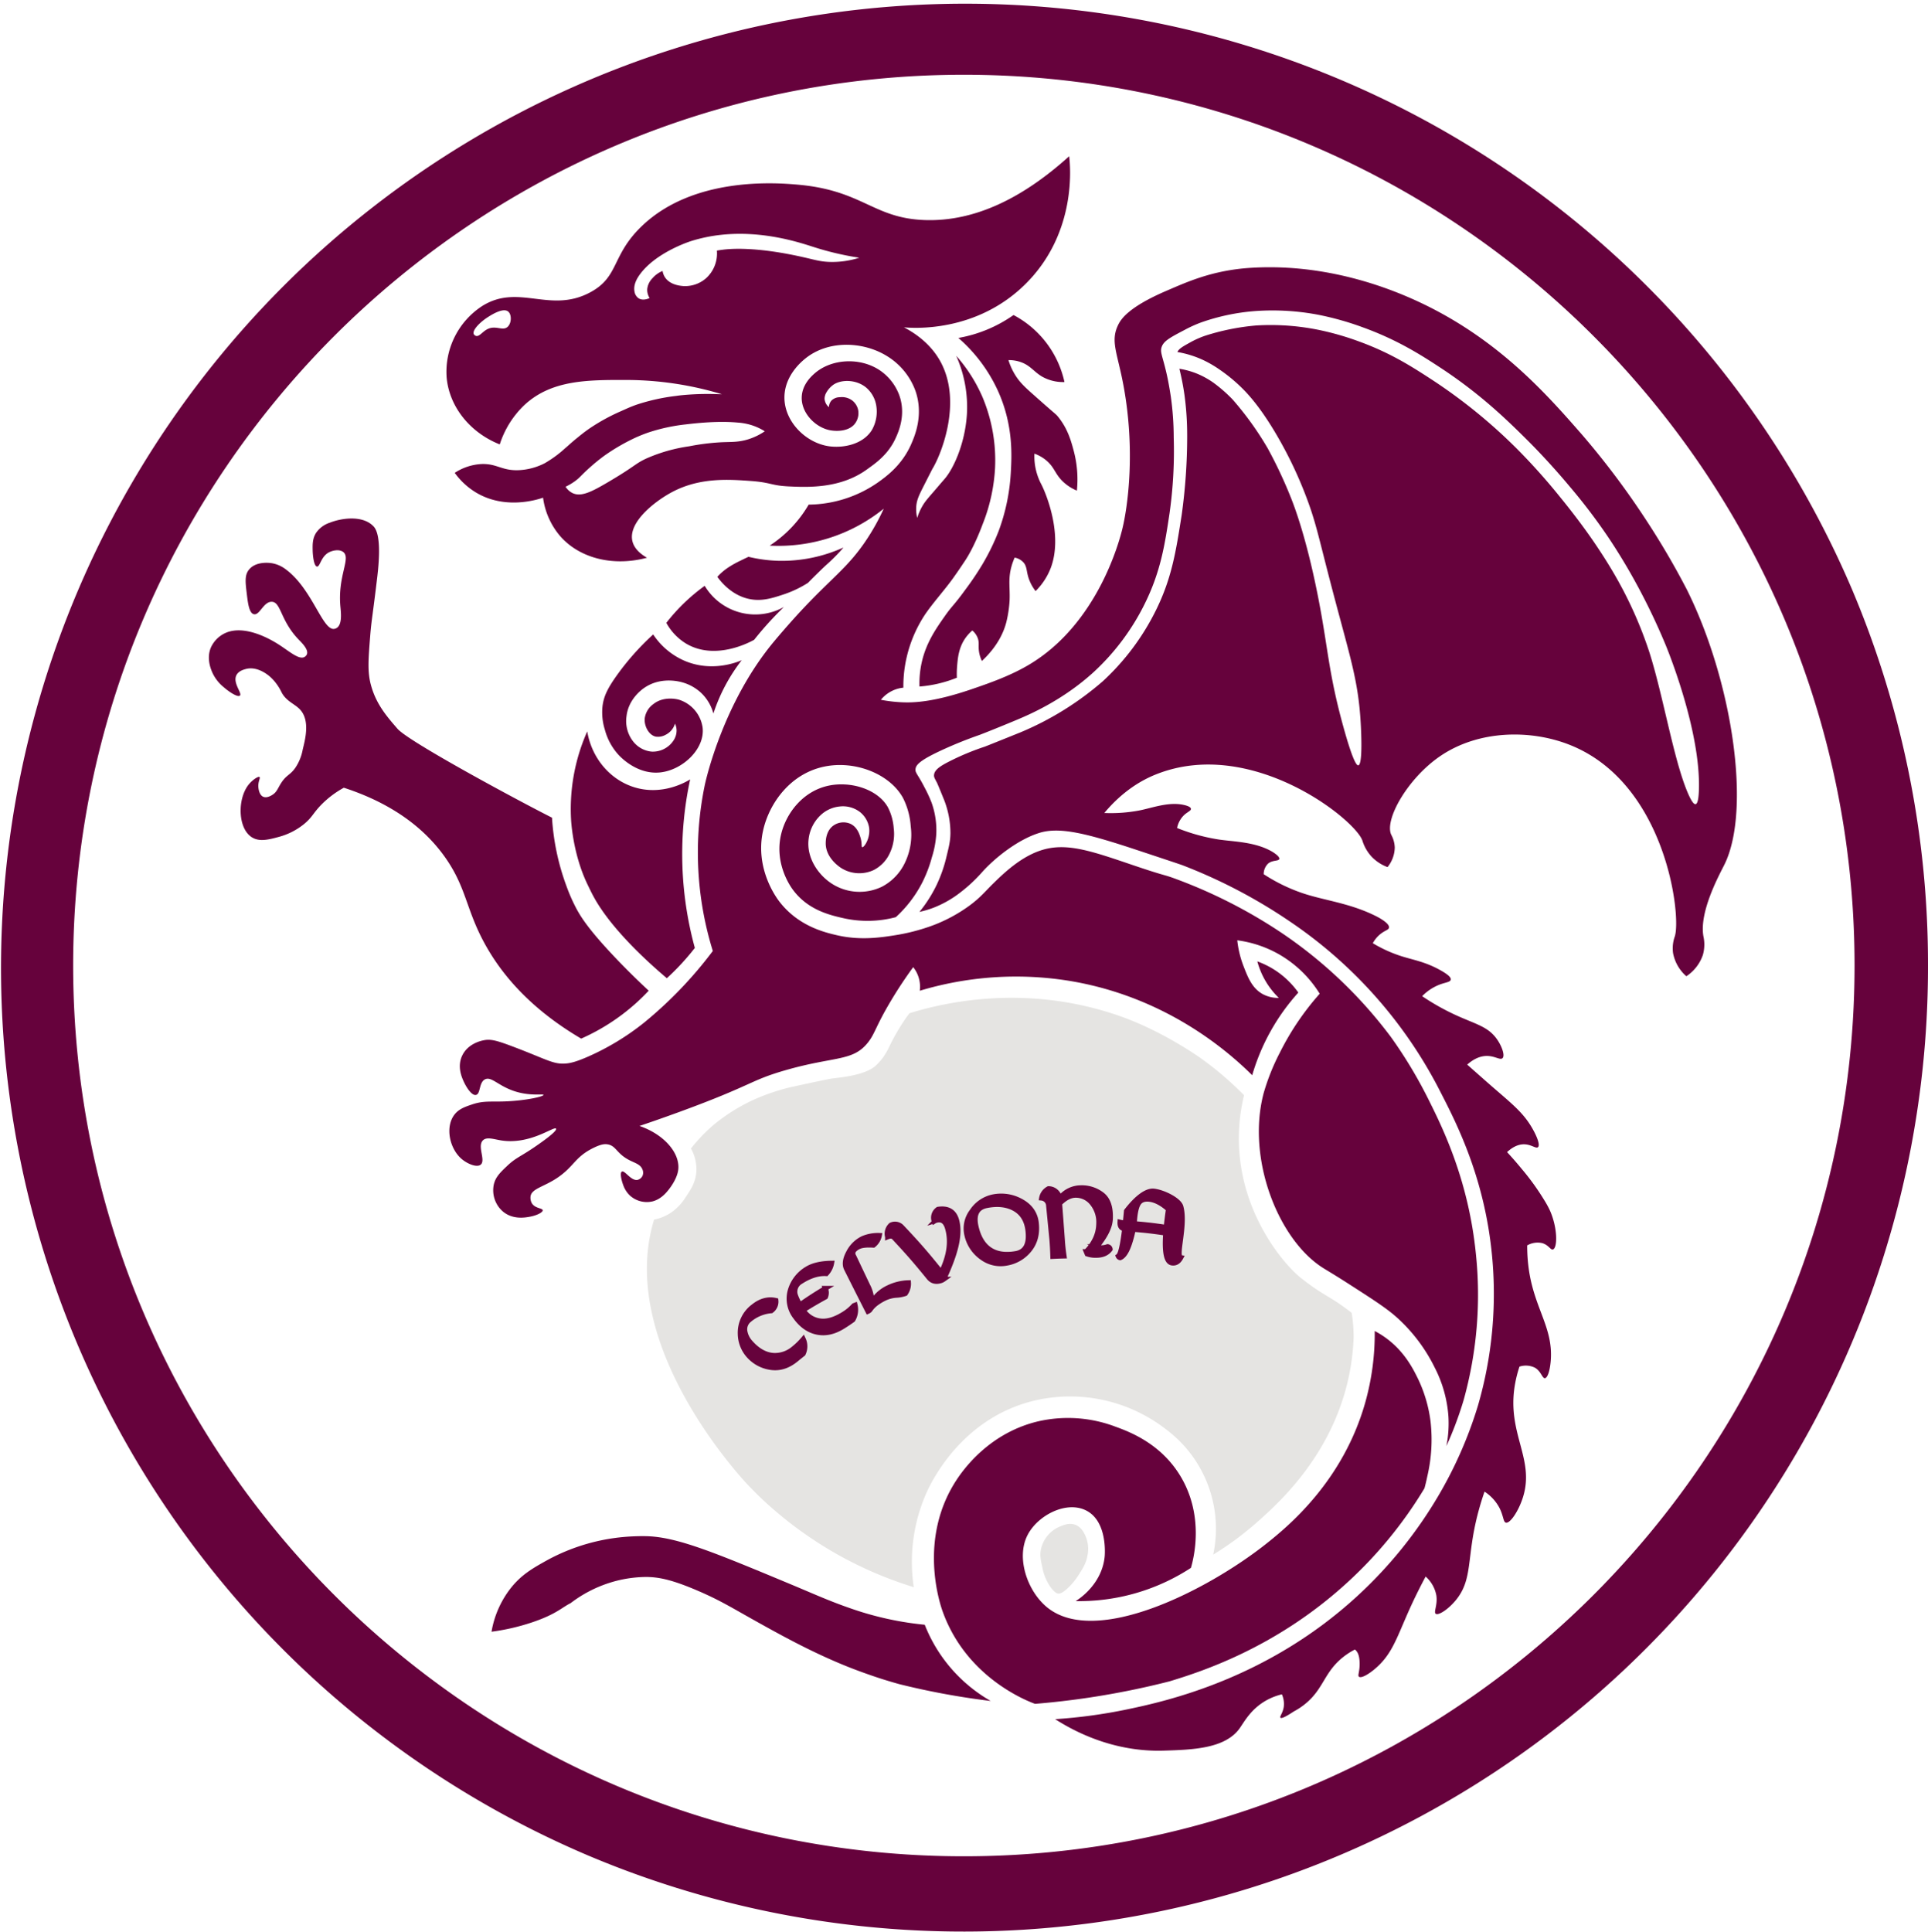
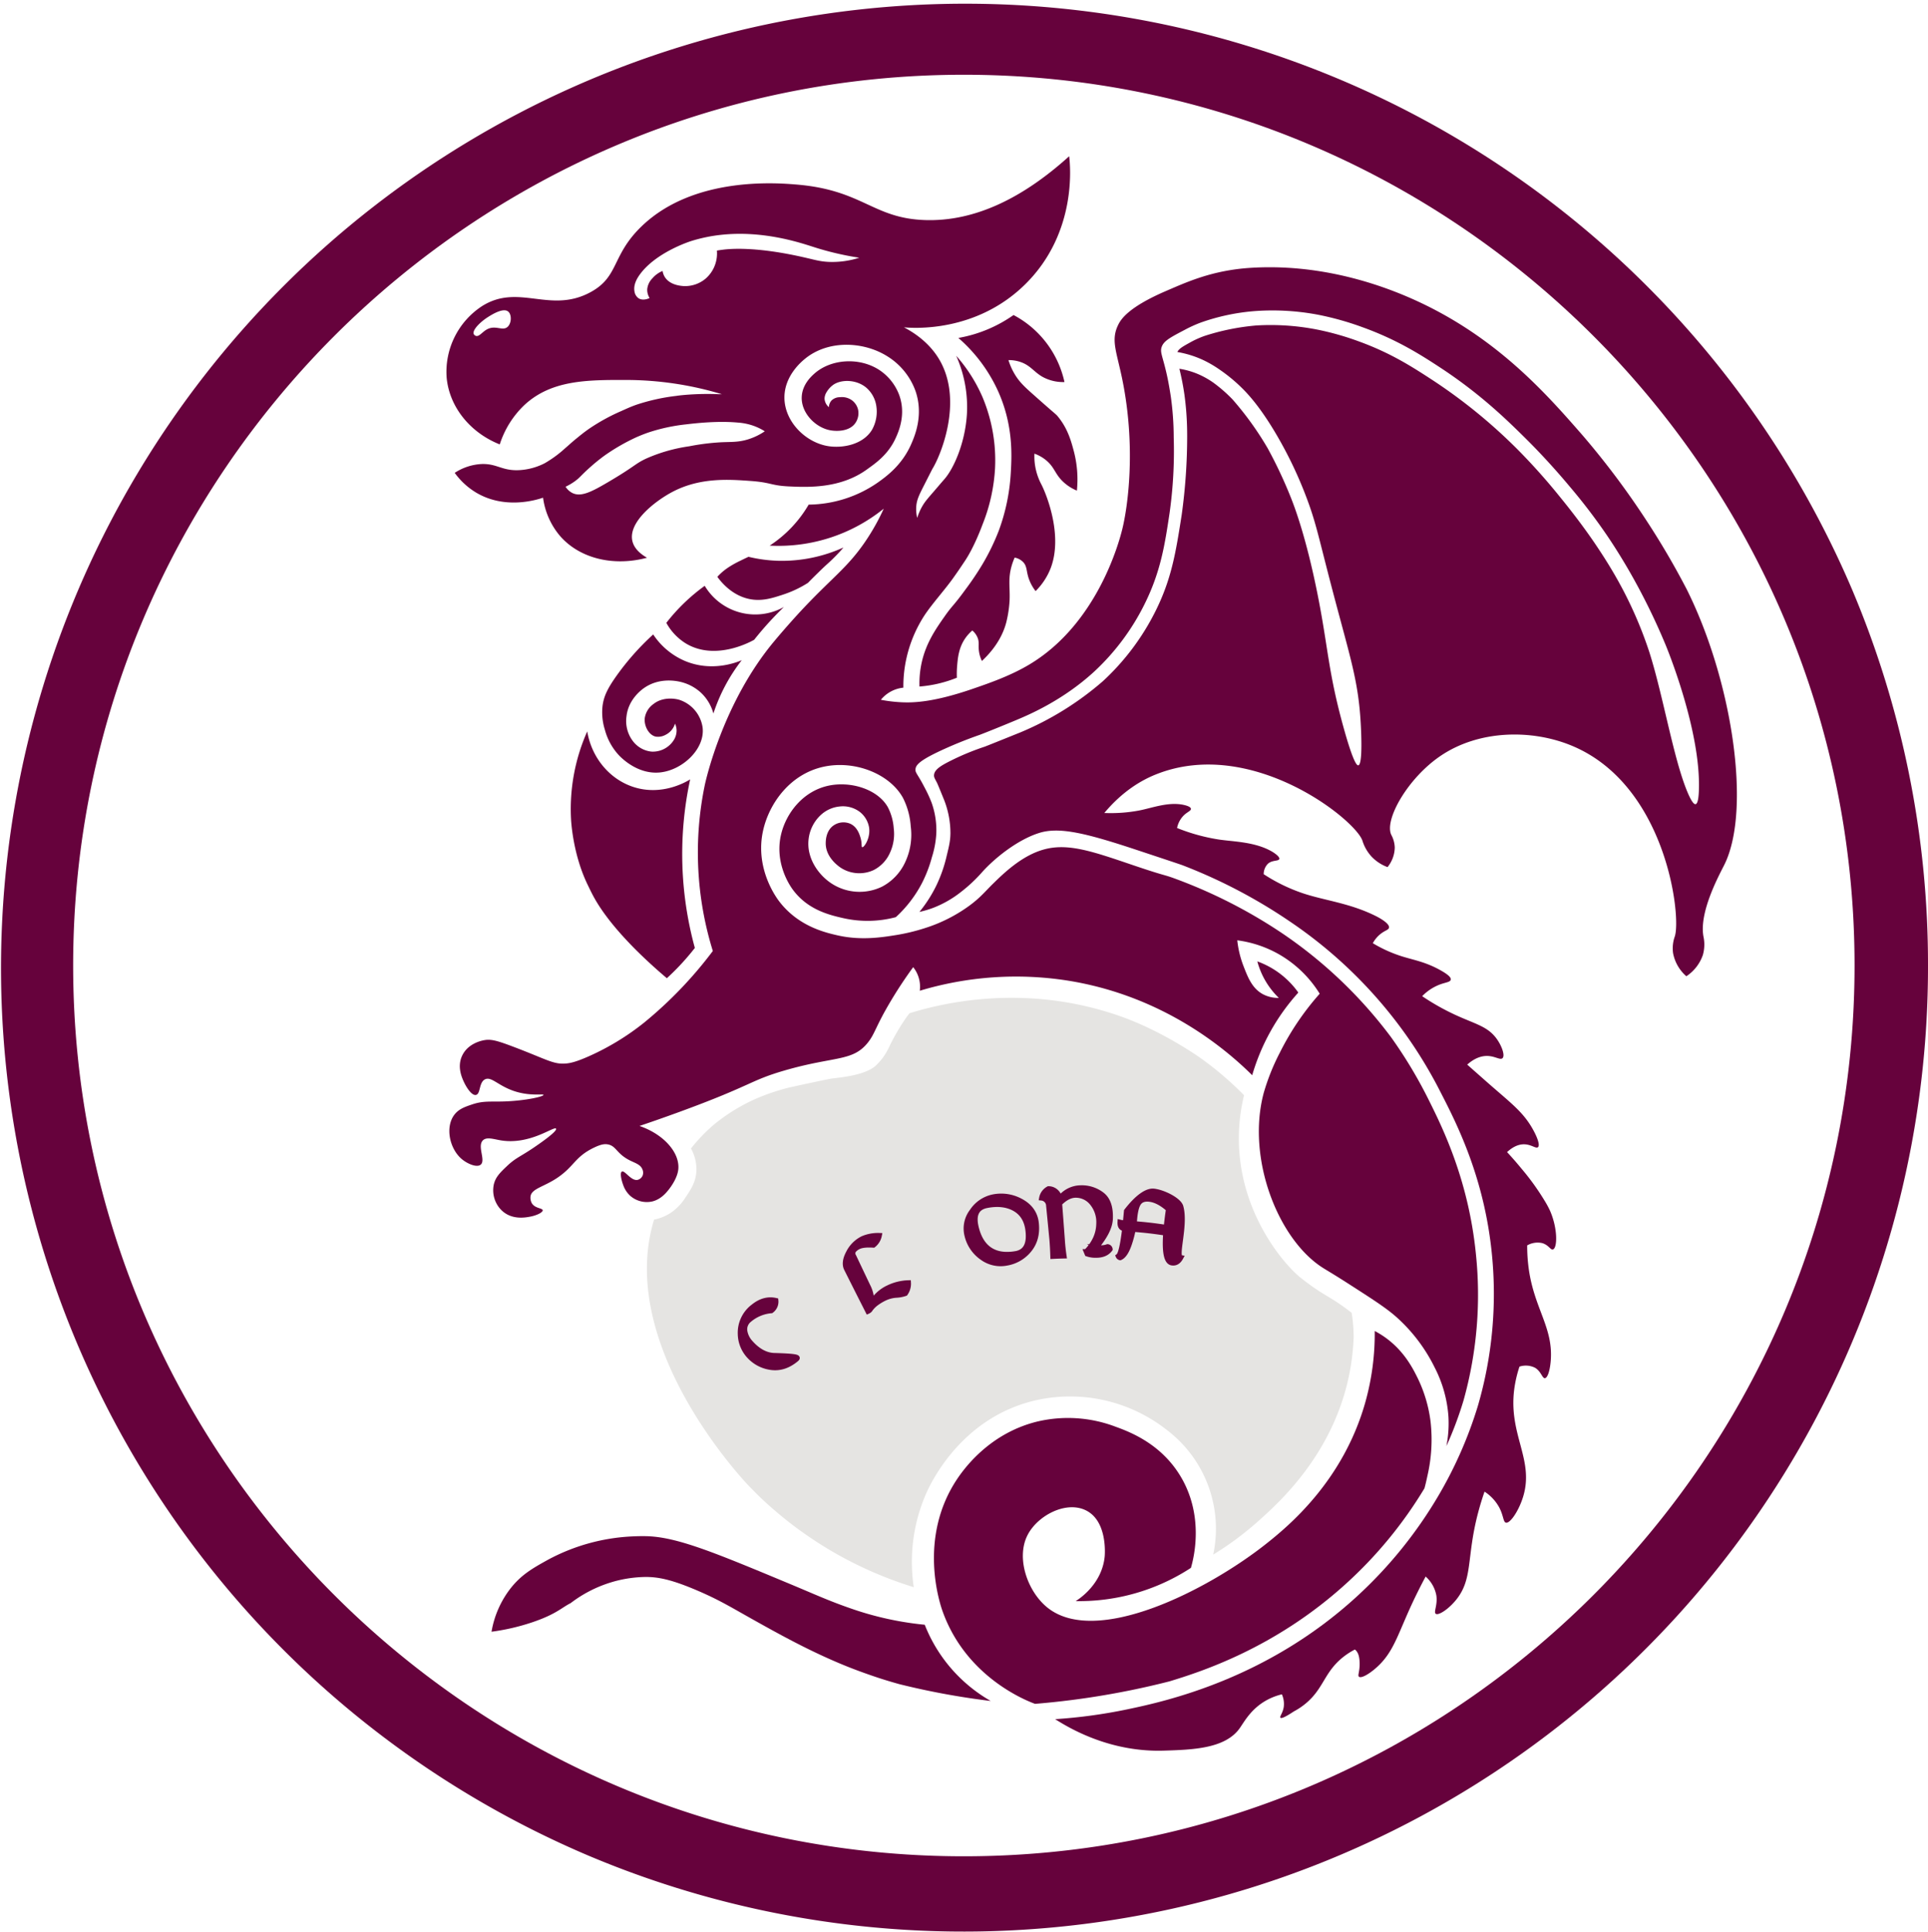
<svg xmlns="http://www.w3.org/2000/svg" id="Camada_1" data-name="Camada 1" viewBox="0 0 785.647 787.082">
  <path d="M397.767,143.501a55.648,55.648,0,0,0,22.478-9.336A40.685,40.685,0,0,1,441,161.471a17.346,17.346,0,0,1-8.941-2.118c-3.566-2.026-4.918-4.731-9.176-6.118a14.694,14.694,0,0,0-4.706-.706,26.155,26.155,0,0,0,2.353,5.412c2.006,3.471,4.281,5.531,7.585,8.473,9.751,8.68,9.315,8.042,10.062,8.939,4.164,5,5.549,10.25,6.588,14.118a45.312,45.312,0,0,1,1.296,16.235,18.288,18.288,0,0,1-6.237-4.235c-2.701-2.852-2.982-5.166-5.882-7.765a15.79,15.79,0,0,0-5.176-3.059A23.924,23.924,0,0,0,429,195.353a24.83,24.83,0,0,0,2.61,7.875c2.118,4.149,8.82,20.785,3.78,34.048a26.812,26.812,0,0,1-6.154,9.371,17.465,17.465,0,0,1-2.88-5.388c-.911-2.852-.614-4.647-2.076-6.311A6.522,6.522,0,0,0,420.707,233a25.363,25.363,0,0,0-1.307,3.629c-1.415,5.124-.57,8.414-.752,13.547a47.849,47.849,0,0,1-1.412,9.412c-.944,3.495-3.265,9.372-9.882,15.529a13.174,13.174,0,0,1-1.176-3.765c-.365-2.402.158-3.567-.471-5.412a7.539,7.539,0,0,0-2.26-3.24,16.641,16.641,0,0,0-2.917,3.24c-2.692,3.929-3.024,8.15-3.294,11.529a36.522,36.522,0,0,0-.082,4.479,51.317,51.317,0,0,1-15.236,3.591,39.169,39.169,0,0,1,.865-9.601c1.747-8.037,5.694-13.755,9.512-19.176,3.13-4.444,3.323-3.845,8.235-10.588a122.108,122.108,0,0,0,7.059-10.471,91.467,91.467,0,0,0,6.588-13.529,80.959,80.959,0,0,0,4.941-23.647c.404-6.918,1.079-19.088-4.941-32.824A63.399,63.399,0,0,0,397.767,143.501Z" transform="translate(-7.235 -5.8)" fill="#66023c" />
  <path d="M312.245,232.677a58.783,58.783,0,0,0,11.931,1.617,60.715,60.715,0,0,0,26.765-5.412c-.379.449-.971,1.137-1.722,1.952a73.166,73.166,0,0,1-5.257,5.128c-1.234,1.132-2.124,2.002-3.904,3.743-1.543,1.509-2.782,2.763-3.588,3.588a44.358,44.358,0,0,1-9.921,4.714c-4.26,1.407-8.47,2.804-13.323,1.987-7.487-1.261-12.104-6.988-13.674-9.155a23.241,23.241,0,0,1,3.8-3.369c.266-.188.464-.324.62-.429a40.668,40.668,0,0,1,5.05-2.817C309.873,233.802,310.962,233.273,312.245,232.677Z" transform="translate(-7.235 -5.8)" fill="#66023c" />
  <path d="M326.656,253.142q-2.384,2.301-4.835,4.909c-2.687,2.871-5.099,5.699-7.26,8.423-.658.392-15.598,8.974-27.93,1.454a22.586,22.586,0,0,1-7.867-8.341,76.547,76.547,0,0,1,15.638-15.087,23.983,23.983,0,0,0,32.253,8.641Z" transform="translate(-7.235 -5.8)" fill="#66023c" />
  <path d="M309.494,274.806a71.415,71.415,0,0,0-11.552,21.724A18.128,18.128,0,0,0,293,288.176a18.603,18.603,0,0,0-7.765-4.353c-1.776-.492-9.213-2.263-15.765,2.471-1.211.875-6.226,4.743-6.941,11.412A13.482,13.482,0,0,0,265,307.588a10.892,10.892,0,0,0,7.748,4.468,10.102,10.102,0,0,0,9.017-4.645,7.311,7.311,0,0,0,1.177-4,6.911,6.911,0,0,0-.647-2.765,7.425,7.425,0,0,1-3.882,4.588,6.303,6.303,0,0,1-4,.706c-2.796-.638-4.668-4.212-4.471-7.294a8.534,8.534,0,0,1,3.471-5.903c4.264-3.448,9.808-2.027,10.411-1.862a13.945,13.945,0,0,1,9.708,11.267c1.126,8.691-8.054,17.389-17.237,18.38-8.448.912-14.846-4.92-16.706-6.824a24.467,24.467,0,0,1-5.882-10.588,23.55,23.55,0,0,1-.941-9.647c.496-3.971,2.086-7.206,5.647-12.235A106.225,106.225,0,0,1,273.41,264.312a29.233,29.233,0,0,0,12.737,10.717C297.29,279.799,307.534,275.645,309.494,274.806Z" transform="translate(-7.235 -5.8)" fill="#66023c" />
  <path d="M246.529,303.824c1.845,10.934,9.38,19.826,19.412,22.824,11.403,3.408,20.969-2.313,22.531-3.281a144.685,144.685,0,0,0,1.91,68.682c-1.333,1.711-2.8,3.478-4.411,5.275-2.381,2.656-4.74,5.002-6.995,7.064-6.19-5.229-22.683-19.696-30.077-33.655-1.021-1.928-1.899-3.81-1.899-3.81-6.596-13.193-7.087-27.657-7.087-27.657A77.856,77.856,0,0,1,246.529,303.824Z" transform="translate(-7.235 -5.8)" fill="#66023c" />
-   <path d="M271.588,409.471A84.593,84.593,0,0,1,244.059,429c-21.403-12.587-32.44-26.635-38.588-37.412-8.368-14.666-7.893-23.644-16.706-36.235-11.466-16.382-28.498-24.374-41.412-28.588a39.14,39.14,0,0,0-9.003,6.749c-3.554,3.584-3.764,5.23-7.233,8.074A27.668,27.668,0,0,1,121,346.765c-4.14,1.129-7.863,2.091-10.91.33-6.09-3.518-6.22-16.113-1.325-21.859,1.435-1.685,3.697-3.244,4.235-2.824.456.356-.694,1.838-.471,4.235.036.384.279,2.988,1.882,3.765,1.47.712,3.253-.391,3.765-.706,1.853-1.14,2.195-2.592,3.529-4.706,2.249-3.563,3.658-3.206,5.882-6.353a19.674,19.674,0,0,0,3.006-7.423c.955-4,3.083-11.674-1.006-16.224-2.146-2.388-5.726-3.391-7.647-7.176a20.769,20.769,0,0,0-2.235-3.647,18.136,18.136,0,0,0-2.535-2.729c-.75-.637-5.101-4.333-9.818-3.035-.927.255-2.903.799-3.765,2.471-1.641,3.186,2.46,7.39,1.412,8.353-.885.813-4.49-1.548-6.706-3.529a16.231,16.231,0,0,1-4.588-6c-.561-1.328-2.459-5.785-.447-10.258a11.949,11.949,0,0,1,5.858-5.742c8.081-3.611,18.946,3.018,20.941,4.235,4.705,2.87,8.919,6.911,11.294,5.529a2.222,2.222,0,0,0,.941-1.059c.771-1.968-2.106-4.721-3.393-6.057-7.491-7.776-7.12-15.299-10.96-15.355-3.358-.049-4.897,5.688-7.294,5.059-1.898-.498-2.381-4.476-2.824-8.118-.612-5.039-.954-7.849.941-10.118,2.735-3.274,7.884-2.731,8.941-2.588a12.858,12.858,0,0,1,5.882,2.471c10.852,7.919,15.009,24.864,19.765,24.353a2.926,2.926,0,0,0,1.057-.358c2.401-1.438,1.738-6.502,1.531-8.819-1.135-12.698,4.541-19.793,1.059-22.235-1.62-1.137-4.193-.542-5.578.142-3.44,1.699-3.739,6.015-5.011,5.858-1.244-.154-1.725-4.383-1.765-6.706-.039-2.269-.08-4.659,1.368-6.981a10.881,10.881,0,0,1,5.628-4.186c4.356-1.753,12.881-3.188,17.475,1.168.977.926,3.903,3.559,1.882,20.706-1.871,15.871-2.376,17.634-2.899,24.189-.779,9.75-1.139,14.731.258,19.96,2.078,7.772,6.316,12.741,10.876,17.969,4.655,5.337,49.604,29.485,62.941,36.206a97.39,97.39,0,0,0,5.981,28.107,69.793,69.793,0,0,0,3.9,8.834c1.726,3.243,4.964,8.683,16.707,20.941C261.938,400.166,266.253,404.519,271.588,409.471Z" transform="translate(-7.235 -5.8)" fill="#66023c" />
  <path d="M239.588,278.412" transform="translate(-7.235 -5.8)" fill="#70132c" />
-   <path d="M689.941,346.882" transform="translate(-7.235 -5.8)" fill="#66023c" />
  <path d="M393.706,684.294a61.967,61.967,0,0,1-9.647-16.47,129.07,129.07,0,0,1-24.241-4.734c-3.263-.972-5.831-1.869-8.507-2.832-7.429-2.675-13.332-5.366-22.444-9.163-30.624-12.762-45.936-19.143-58.474-19.361-2.489-.043-4.618.053-5.255.084a80.113,80.113,0,0,0-34.843,9.654c-5.806,3.233-10.425,5.804-14.823,11.294a39.469,39.469,0,0,0-7.942,17.899,87.695,87.695,0,0,0,16.413-3.781c9.904-3.314,12.204-6.076,15.826-7.87a52.143,52.143,0,0,1,16.067-8.343,50.609,50.609,0,0,1,14.125-2.31c5.641-.085,11.308,1.187,21.56,5.579,8.677,3.718,13.536,6.708,21.717,11.296,11.37,6.376,24.352,13.609,38.955,19.498,6.802,2.743,13.682,4.952,13.682,4.952,3.166,1.017,5.878,1.801,7.92,2.365l.001,0c7.856,1.949,16.277,3.71,25.228,5.151q6.1.982,11.918,1.681A62.091,62.091,0,0,1,393.706,684.294Z" transform="translate(-7.235 -5.8)" fill="#66023c" />
  <path d="M694.552,245.903a319.685,319.685,0,0,0-16.211-27.716,328.214,328.214,0,0,0-26.431-35.262c-14.893-17.035-35.819-40.97-70.793-56.042-13.275-5.721-36.773-13.697-64.353-11.941-15.52.988-25.878,5.768-34.353,9.412-15.465,6.649-18.45,11.608-19.529,13.824-3.296,6.767-.249,11.441,2.269,25.262,4.757,26.107,1.689,48.805-.622,58.09-1.21,4.863-10.055,38.453-37.882,55.059-7.684,4.586-16.259,7.553-23.194,9.937-15.829,5.441-24.007,5.629-28.601,5.431a59.484,59.484,0,0,1-8.675-1.016A13.628,13.628,0,0,1,375.353,286a52.203,52.203,0,0,1,1.147-11.5,53.443,53.443,0,0,1,7.619-18.214c3.218-4.77,8.097-10.147,11.441-14.827,1.111-1.555,2.201-3.136,2.201-3.136,1.012-1.473,1.766-2.617,2.634-3.91,3.72-5.536,6.696-13.492,7.234-14.947a72.258,72.258,0,0,0,5.082-22.899,66.512,66.512,0,0,0-5.052-28.824,63.507,63.507,0,0,0-10.777-16.979,51.39,51.39,0,0,1,4.353,23.941c-.768,11.844-5.462,22.144-9.177,26.353-1.352,1.532-2.662,3.102-4,4.647-2.866,3.31-3.94,4.506-5.059,6.471a22.823,22.823,0,0,0-2,4.647,14.765,14.765,0,0,1-.353-5.118c.274-2.498,1.224-4.407,3.112-8.123,2.249-4.425,3.366-6.642,3.476-6.819,3.099-4.987,12.286-26.519,3.412-43.294-1.715-3.243-5.753-9.421-15.059-14.294,3.601.335,29.366,2.286,49.472-17.592,21.324-21.084,18.263-48.91,17.854-52.117-18.623,16.831-38.278,26.676-58.737,26.003-21.323-.702-25.29-12.229-52.353-14.471-7.878-.652-41.8-3.48-63.059,16.941-12.531,12.038-9.077,20.651-21.147,27.049-16.361,8.673-29.023-3.806-43.901,5.511a31.982,31.982,0,0,0-14.482,29.087c1.058,11.902,9.478,22.465,21.647,27.294A38.202,38.202,0,0,1,221,170.765c11.052-10.204,25.678-10.175,41.647-10.143a135.457,135.457,0,0,1,38.734,5.801h0c-.673,0-1.174.003-1.221.003a108.529,108.529,0,0,0-15.63.456c-.624.075-1.042.133-1.765.235a81.819,81.819,0,0,0-16,3.529c-2.196.764-3.64,1.416-6.235,2.588a79.502,79.502,0,0,0-12.941,7.059c-2.131,1.462-3.541,2.612-5.53,4.235-2.17,1.771-2.73,2.382-4.456,3.843a47.16,47.16,0,0,1-8.367,6.157A25.547,25.547,0,0,1,219,197.353c-7.204.427-9.197-2.747-15.647-2.471a21.986,21.986,0,0,0-10.824,3.588,29.272,29.272,0,0,0,8.751,8.06c11.866,7.042,24.816,2.888,27.249,2.058a30.217,30.217,0,0,0,7.059,15.765c8.057,9.094,21.748,12.329,35.294,8.706-2.559-1.464-5.227-3.666-5.956-6.805-1.794-7.728,9.282-16.324,16.346-20.044,11.225-5.91,22.892-5.077,31.727-4.445,8.697.622,8.268,1.888,15.776,2.233,7.573.348,20.882.958,31.753-6.939,3.192-2.318,8.573-5.839,11.726-12.835,1.114-2.472,4.259-9.45,1.45-17.341a21.04,21.04,0,0,0-7.971-10.204c-8.118-5.432-19.853-4.7-26.666,1.379-1.165,1.04-4.866,4.342-5.128,9.354-.338,6.456,5.308,12.371,11.294,13.647,2.901.619,8.063.558,10.471-2.765a7.056,7.056,0,0,0,1.177-5.647,6.719,6.719,0,0,0-2.353-3.647,6.991,6.991,0,0,0-5.059-1.353A4.876,4.876,0,0,0,346.059,169,4.325,4.325,0,0,0,345,171.706a4.913,4.913,0,0,1-1.765-3.412,5.105,5.105,0,0,1,.824-2.706,9.829,9.829,0,0,1,2.824-3.059c3.188-2.145,9.199-2.189,13.294,1.177a12.257,12.257,0,0,1,4,6.706A15.079,15.079,0,0,1,362.529,181c-3.797,6.132-12.179,7.47-17.765,6.588-9.313-1.47-17.916-10.075-17.882-19.882.03-8.744,6.838-14.423,8.235-15.588,9.503-7.926,23.966-7.233,33.647-1.176a27.7,27.7,0,0,1,11.529,14.176c3.364,9.749-.292,18.258-1.647,21.412-3.737,8.697-10.096,13.321-13.882,16a50.2,50.2,0,0,1-28,8.882,50.029,50.029,0,0,1-15.882,16.706,68.154,68.154,0,0,0,46.471-15.059,89.514,89.514,0,0,1-7.529,13.412c-7.556,11.078-13.787,14.769-27.294,29.412,0,0-4.806,5.21-9.882,11.294-20.857,24.997-27.862,56.811-28.235,58.588a135.421,135.421,0,0,0,3.294,67.529,167.687,167.687,0,0,1-27.994,29.184,103.131,103.131,0,0,1-22.359,13.639c-5.597,2.495-7.861,2.87-9.41,3.012-5.181.476-7.786-1.619-21.414-6.776-7.005-2.651-9.341-3.278-12.353-2.647-.904.189-6.251,1.309-8.588,6.176-2.193,4.567-.113,9.056.706,10.824.882,1.904,3.078,5.594,4.882,5.235,1.96-.39,1.14-5.091,3.706-6.353,2.509-1.233,5.115,2.365,11.294,4.588,6.91,2.487,12.496,1.171,12.529,1.765.038.681-7.321,2.334-15.706,2.647-5.885.22-8.712-.353-13.412,1.235-2.871.97-5.434,1.837-7.235,4.235-3.842,5.116-1.857,14.058,3.235,18.177,2.223,1.798,5.953,3.416,7.529,2.118,2.15-1.771-1.496-7.495.882-9.882,1.542-1.548,4.414-.483,7.412,0,11.949,1.927,21.742-6.045,22.412-4.765.598,1.143-7.622,6.712-9.176,7.765-5.388,3.65-7.285,4.117-10.706,7.353-2.847,2.693-4.913,4.647-5.546,7.937a11.444,11.444,0,0,0,3.203,10.168c4.158,4.057,9.751,2.984,11.755,2.6,2.623-.503,5.125-1.736,5.034-2.594-.098-.925-3.136-.698-4.446-2.877a4.694,4.694,0,0,1-.53-2.647c.325-3.358,5.578-3.964,11.294-7.941,6.614-4.602,6.886-8.318,14.471-12,3.027-1.469,4.416-1.55,5.471-1.412,3.703.486,3.64,3.728,9.176,6.529,2.257,1.143,4.37,1.667,5.176,3.647a3.388,3.388,0,0,1,.118,2.529,3.082,3.082,0,0,1-1.941,1.765c-2.695.719-5.343-3.999-6.529-3.353-.897.488-.17,3.612.519,5.412a10.662,10.662,0,0,0,2.893,4.47A10.242,10.242,0,0,0,273,495.353c3.478-.822,5.666-3.513,6.588-4.647.13-.16.222-.281.298-.38.943-1.224,3.442-4.707,3.761-8.155.607-6.565-5.71-14.104-15.824-17.582,3.695-1.248,9.557-3.263,16.706-5.882,29.395-10.772,28.216-12.595,42.353-16.706,20.571-5.982,27.867-3.518,34.118-11.529,2.865-3.672,2.992-6.316,9.177-16.706,3.638-6.111,6.97-10.868,9.177-13.882a12.77,12.77,0,0,1,2.688,9.607,136.109,136.109,0,0,1,59.9-4.195c40.42,6.31,66.252,29.399,75.557,38.616a86.07,86.07,0,0,1,18.796-33.675,35.012,35.012,0,0,0-16.706-12.706,32.224,32.224,0,0,0,8.765,14.882,13.342,13.342,0,0,1-6.412-1.47c-4.453-2.356-6.197-6.866-8-11.53a41.33,41.33,0,0,1-2.529-10.47A46.586,46.586,0,0,1,528,394.412a47.068,47.068,0,0,1,17,16.294,109.96,109.96,0,0,0-16.235,24,89.199,89.199,0,0,0-6.588,16.471c-7.095,26.682,5.923,59.793,24.235,71.294,1.686,1.059,4.593,2.734,10.588,6.588,10.497,6.748,15.746,10.123,20,14.059a67.489,67.489,0,0,1,14.823,19.823,51.329,51.329,0,0,1,5.647,20.177,47.942,47.942,0,0,1-.836,11.915,147.008,147.008,0,0,0,6.953-18.503,159.861,159.861,0,0,0,5.059-59.882c-2.98-29.616-13.259-50.718-19.059-62.353a186.836,186.836,0,0,0-15.53-25.91,184.174,184.174,0,0,0-43.882-42,205.755,205.755,0,0,0-42.824-22.09c-6.821-2.569-3.76-.999-18.365-5.957-16.653-5.654-26.671-9.194-36.646-6.33-8.851,2.541-16.104,9.621-20.401,13.816-3.238,3.16-5.092,5.635-9.765,9.059a62.896,62.896,0,0,1-13.403,7.426c-2.169.874-3.936,1.443-4.977,1.772A79.981,79.981,0,0,1,372.408,386.8c-5.741.922-14.329,2.302-23.904.116-4.949-1.13-15.852-3.634-23.622-13.681-1.238-1.601-10.105-13.473-6.706-28.941,2.446-11.134,11.047-23.215,24.882-26.118,12.63-2.65,26.725,2.957,32.118,12.706a29.994,29.994,0,0,1,3.176,11.647,26.233,26.233,0,0,1-2.294,14.647,21.335,21.335,0,0,1-9.353,9.882A20.933,20.933,0,0,1,346.412,366c-5.736-3.602-10.482-10.575-9.706-18a15.891,15.891,0,0,1,5.118-10.235,13.217,13.217,0,0,1,7.588-3.353,11.412,11.412,0,0,1,8.294,2.294,10.271,10.271,0,0,1,3.666,6.21c.673,4.283-2.018,8.261-2.784,8.084-.443-.102.003-1.528-.706-3.882-.388-1.289-1.316-4.369-4.159-5.668a7.09,7.09,0,0,0-6.606.55c-3.353,2.144-3.391,6.406-3.406,7.274-.111,6.18,5.89,9.963,6.465,10.314a13.891,13.891,0,0,0,13,.765,14.419,14.419,0,0,0,6.706-7.059,18.272,18.272,0,0,0,1.534-10.051A21.985,21.985,0,0,0,369,334.647c-4.151-7.275-15.078-10.658-24.177-8.706-10.281,2.205-17.105,10.981-19.235,19.588-2.935,11.86,3.585,21.202,4.588,22.588,6.143,8.494,15.254,10.56,20.823,11.824a44.843,44.843,0,0,0,21.274-.432,50.193,50.193,0,0,0,10.803-14.153,54.026,54.026,0,0,0,3.913-10.299,38.813,38.813,0,0,0,1.775-9.468,33.4,33.4,0,0,0-1.923-12.769,53.819,53.819,0,0,0-2.808-6.08c-2.88-5.611-3.862-5.974-3.739-7.503.143-1.777,1.664-3.707,12.011-8.372,3.619-1.632,8.37-3.621,14.088-5.613,0,0,4.674-1.767,14.312-5.78,5.437-2.264,19.572-8.149,32.647-20.235a95.009,95.009,0,0,0,20.353-27.412c6.556-13.228,8.223-24.328,10.118-36.941v-.001a181.013,181.013,0,0,0,1.693-30.826,121.31,121.31,0,0,0-1.164-16.526c-.646-4.341-1.353-7.706-1.353-7.706-1.915-9.119-3.323-10.444-2.274-12.962.956-2.293,3.748-3.757,9.332-6.685a53.666,53.666,0,0,1,6.471-2.941A85.576,85.576,0,0,1,519,132.529a99.713,99.713,0,0,1,25.412,1.529,119.291,119.291,0,0,1,18,5.059c14.303,5.15,24.064,11.455,31.59,16.382,16.48,10.79,27.399,21.5,35.233,29.265,2.24,2.22,9.383,9.38,17.832,19.503a235.071,235.071,0,0,1,15.01,19.7c1.248,1.838,4.68,6.954,8.767,13.997a261.169,261.169,0,0,1,15.096,30.564s14.197,33.892,13.598,58.592c-.039,1.604-.149,6.126-1.363,6.349-.425.078-1.391-.295-3.402-5.133-5.673-13.647-9.816-39.14-15.422-56.75a165.671,165.671,0,0,0-13.177-29.882c-3.449-6.126-6.823-11.186-8.471-13.647-1.21-1.808-6.381-9.477-14.588-19.529A251.594,251.594,0,0,0,625.706,189a217.318,217.318,0,0,0-34.588-28.235c-8.376-5.472-17.189-11.153-30.235-15.882A113.798,113.798,0,0,0,543.76,140.05a98.317,98.317,0,0,0-24.525-1.638,94.363,94.363,0,0,0-21.059,4.235,38.016,38.016,0,0,0-6,2.706c-3.015,1.675-4.522,2.513-5.176,3.882a41.161,41.161,0,0,1,10.823,3.412,45.572,45.572,0,0,1,6.235,3.647,66.064,66.064,0,0,1,9.53,7.882c2.638,2.637,7.877,8.345,14.719,20.327a167.338,167.338,0,0,1,10.599,22.18c4.595,11.777,5.279,16.679,11.27,39.493,7.232,27.539,10.533,36.76,11.529,54.118.118,2.055.979,17.049-.973,17.354-.475.074-1.906-.6-6.086-15.707-6.249-22.586-6.193-32.441-10.588-54.353-4.679-23.329-9.449-35.626-10.723-38.837a182.81,182.81,0,0,0-9.536-20.314,127.983,127.983,0,0,0-14.329-19.908h0a60.164,60.164,0,0,0-7.701-6.739,34.494,34.494,0,0,0-6.425-3.599,32.379,32.379,0,0,0-7.521-2.132,106.441,106.441,0,0,1,2.078,10.696,120.959,120.959,0,0,1,1.078,14.323c.019,1.068.021,1.917.021,2.511h0a234.309,234.309,0,0,1-2.235,32c-2.354,15.034-4.057,25.912-10.588,39.059a98.736,98.736,0,0,1-21.612,28.789A124.092,124.092,0,0,1,423,304.235c-13.869,5.595-14.48,5.8-14.48,5.8a104.013,104.013,0,0,0-14.108,5.847c-3.622,1.828-6.451,3.47-6.57,5.767-.048.92.363,1.439,1.276,3.233,0,0,.285.561,2.862,6.93a37.279,37.279,0,0,1,2.55,13.54c-.048,3.104-.567,5.23-1.529,9.177a57.285,57.285,0,0,1-4.154,11.955,54.697,54.697,0,0,1-6.95,10.884,40.088,40.088,0,0,0,5.633-1.663,43.431,43.431,0,0,0,11.262-6.439A61.791,61.791,0,0,0,407.588,361c5.235-5.786,14.483-13.13,23.176-15.823,8.202-2.541,19.027.08,40.117,7.086,11.653,3.871,17.48,5.806,18.292,6.12a215.029,215.029,0,0,1,43.808,22.982,184.586,184.586,0,0,1,61.407,69.724c6.756,13.124,17.622,34.729,20.728,65.178a163.223,163.223,0,0,1-5.647,62.353,169.694,169.694,0,0,1-16,36.471,178.37,178.37,0,0,1-33.121,41.027c-36.676,33.738-77.744,42.836-93.772,46.179a210.976,210.976,0,0,1-29.367,3.998c7.416,4.75,23.46,13.474,44.261,12.824,11.652-.364,24.84-.776,30.818-8.969,1.861-2.55,4.525-7.908,10.947-11.502a24.876,24.876,0,0,1,6.353-2.47,9.488,9.488,0,0,1,.754,5.206c-.389,2.442-1.763,3.869-1.342,4.323.308.332,1.511.07,5.452-2.556l.002-.001a28.302,28.302,0,0,0,4.781-3.184c7.317-6.035,7.521-12.511,14.883-18.612a28.877,28.877,0,0,1,5.23-3.439l.052.042c1.387,1.121,1.78,3.036,1.865,5.074.162,3.91-.925,5.409-.265,5.971.878.747,3.943-.928,6.971-3.588,7.714-6.78,8.95-14.583,16.323-29.647,1.629-3.329,3.026-5.985,3.882-7.588a13.652,13.652,0,0,1,4.353,7.647c.609,3.957-1.2,6.84-.235,7.529,1.126.805,5.294-1.91,8.412-5.824,6.728-8.444,4.125-16.954,8.647-34.588,1.058-4.127,2.142-7.402,2.824-9.353a17.859,17.859,0,0,1,6,6.471c1.764,3.35,1.582,5.899,2.704,6.169,1.718.413,5.25-4.818,7.002-10.521,4.812-15.665-6.682-25.829-3.353-45.529a50.186,50.186,0,0,1,1.882-7.529,8.347,8.347,0,0,1,6.353.471c2.492,1.487,2.915,4.319,4,4.235,1.069-.082,2.028-2.935,2.371-6.895,1.184-13.661-6.706-21.335-8.959-37.752a68.161,68.161,0,0,1-.624-9.457,8.569,8.569,0,0,1,6.036-.954c2.738.737,3.446,2.92,4.471,2.588,1.856-.601,1.944-8.55-1.177-15.706a38.802,38.802,0,0,0-2.321-4.285,100.151,100.151,0,0,0-9.208-12.774c-2.388-2.921-4.492-5.26-6-6.882,1.801-1.658,4.228-3.255,7.059-3.176,2.891.08,4.707,1.865,5.529,1.177.935-.783-.24-4.076-2.241-7.582-4.058-7.109-9.108-10.632-18.994-19.36-3.736-3.298-6.62-5.849-7.588-6.706,1.796-1.597,4.63-3.571,8.118-3.529,3.235.038,5.307,1.789,6.254.909,1.103-1.024-.194-4.808-2.254-7.733-3.75-5.324-8.844-6.118-17.412-10.118a95.665,95.665,0,0,1-13.059-7.412A19.787,19.787,0,0,1,594,406.941c2.356-.865,4.198-.974,4.412-1.941.214-.971-1.333-2.263-4.235-3.882-6.311-3.522-11.13-4.162-16.235-5.824a55.165,55.165,0,0,1-11.294-5.176,12.41,12.41,0,0,1,3-3.647c1.947-1.592,3.387-1.716,3.588-2.647.403-1.857-4.665-4.422-5.353-4.765-10.802-5.378-20.999-6.318-29.941-9.353A70.323,70.323,0,0,1,522.177,362a6.026,6.026,0,0,1,1.765-4.294c1.797-1.535,4.303-.951,4.588-1.882.338-1.104-2.858-2.977-3-3.059-7.027-4.06-15.947-3.994-21.941-4.941a77.538,77.538,0,0,1-16.706-4.647,10.058,10.058,0,0,1,2.824-5.235c1.408-1.312,2.901-1.794,2.824-2.588-.086-.877-2.013-1.392-3.063-1.613-6.27-1.319-12.979,1.353-18.113,2.318a62.589,62.589,0,0,1-14.118,1c7.515-8.972,15.193-13.371,20.968-15.691,38.816-15.592,81.27,18.321,84.197,26.948a17.023,17.023,0,0,0,3.776,6.566,17.195,17.195,0,0,0,6.471,4.235,13.04,13.04,0,0,0,2.941-8,11.71,11.71,0,0,0-1.429-5.179c-2.889-6.165,6.792-23.186,20.181-32.205,15.412-10.381,36.218-10.753,52.146-4.584,39.567,15.325,45.964,69.773,43.219,78.203A14.367,14.367,0,0,0,689,394.176a16.572,16.572,0,0,0,5.412,9.412,17.038,17.038,0,0,0,6.718-8.63,15.464,15.464,0,0,0,.24-7.621c-1.819-10.17,6.686-25.451,8.571-29.279C721.04,335.517,713.027,282.891,694.552,245.903ZM214.062,139c-2.058,1.841-4.92-.935-8.471,1.059-1.932,1.085-3.123,3.052-4.471,2.588a1.472,1.472,0,0,1-.823-.706c-.745-1.642,2.736-5.03,5.765-6.941,1.627-1.027,6.278-3.962,8.294-2.223C215.803,134.027,215.708,137.527,214.062,139Zm97.997,45.824c-3.902,1.203-6.679.998-10.823,1.177a93.277,93.277,0,0,0-13.177,1.647,66.057,66.057,0,0,0-17.292,4.908c-5.02,2.319-4.3,2.995-16.12,9.915-6.386,3.739-10.625,5.9-14.118,4.235a7.025,7.025,0,0,1-2.824-2.588,23.251,23.251,0,0,0,3.882-2.294c2.031-1.488,2.257-2.176,5.94-5.477,1.464-1.312,2.498-2.162,3.049-2.608.259-.209,1.591-1.285,3.144-2.408a81.706,81.706,0,0,1,12.547-7.239c1.6-.723,3.144-1.319,3.144-1.319.61-.236,1.281-.483,2.014-.736a73.648,73.648,0,0,1,15.344-3.319c.625-.079,1.066-.129,1.582-.187,11.406-1.286,17.601-.716,19.765-.529a24.061,24.061,0,0,1,5.824,1.177,23.408,23.408,0,0,1,4.941,2.353A25.6,25.6,0,0,1,312.059,184.823Zm33.294-72.294c-3.557-.112-5.61-.73-9.624-1.666-20.749-4.842-31.494-3.632-34.053-3.304-1.02.131-1.839.262-2.311.342A13.698,13.698,0,0,1,298.5,114a13.439,13.439,0,0,1-3.794,5.382,12.939,12.939,0,0,1-9.09,2.971c-1.141-.094-5.538-.456-7.529-3.765a6.654,6.654,0,0,1-.857-2.381,10.853,10.853,0,0,0-4.142,2.999,7.281,7.281,0,0,0-2.118,4.5,6.338,6.338,0,0,0,.971,3.529c-.133.07-2.651,1.349-4.561.051a4.132,4.132,0,0,1-1.599-2.747c-.503-2.782,1.084-5.381,2.187-6.9,6.473-8.911,20.097-13.359,20.796-13.58a63.486,63.486,0,0,1,12.471-2.588c16.489-1.756,30.985,2.877,36.706,4.706,1.188.38,4.052,1.327,8.118,2.353,4.723,1.191,8.669,1.883,11.322,2.286A35.993,35.993,0,0,1,345.353,112.529Z" transform="translate(-7.235 -5.8)" fill="#66023c" />
  <path d="M483.824,690.882c12.655-3.862,42.936-13.46,71.882-39.765a172.623,172.623,0,0,0,31.989-38.89c.39-1.441.79-3.077,1.16-4.883A65.374,65.374,0,0,0,590.177,585,56.532,56.532,0,0,0,585,567.471c-2.034-4.137-5.607-11.223-13.294-16.706a36.551,36.551,0,0,0-4.282-2.63,103.307,103.307,0,0,1-3.841,29.073c-9.056,32.094-31.329,50.491-40.706,57.882-23.703,18.684-69.053,41.862-88.941,25.647-7.968-6.496-12.753-20.053-8-29.412,4.125-8.122,16.082-14.355,24.235-9.882,8.467,4.646,7.267,18.087,7.207,18.67-1.156,11.262-10.508,17.273-11.803,18.076a83.193,83.193,0,0,0,46.954-13.542c.979-3.358,5.691-20.785-4.241-37.322-8.114-13.51-21.08-18.231-26.588-20.235a54.516,54.516,0,0,0-31.529-2.118c-19.16,4.582-29.638,18.577-32.941,23.529-16.049,24.064-6.966,50.856-5.882,53.882,9.613,26.855,34.138,36.378,37.652,37.675,7.037-.575,14.457-1.409,22.208-2.574A330.198,330.198,0,0,0,483.824,690.882Z" transform="translate(-7.235 -5.8)" fill="#66023c" />
  <path d="M558.02,540.717c-.838-.657-2.155-1.666-3.814-2.835-4.525-3.188-6.851-4.221-11.076-7.083,0,0-2.44-1.653-5.777-4.27-6.42-5.035-25.486-26.482-25.294-57.294a75.437,75.437,0,0,1,2.111-17.17,132.795,132.795,0,0,0-17.338-14.872s-15.242-11.062-33.244-17.37c-39.165-13.725-73.312-5.009-85.734-1.166-.365.467-.938,1.216-1.604,2.159a87.145,87.145,0,0,0-6.472,11.113A29.398,29.398,0,0,1,367,436.765a27.072,27.072,0,0,1-2.824,3.176c-4.199,3.932-14.142,4.874-17.765,5.294,0,0-1.592.185-17.412,3.647h0a86.675,86.675,0,0,0-14.897,5.14l-.001,0a74.681,74.681,0,0,0-15.69,9.8,66.628,66.628,0,0,0-9.608,9.961A17.261,17.261,0,0,1,291,483.118c-.28,4.467-2.378,7.56-4.353,10.471a21.062,21.062,0,0,1-6.06,6.372,19.325,19.325,0,0,1-6.82,2.788c-.126.415-.384,1.275-.672,2.364-13.315,50.319,36.764,103.57,39.687,106.564,2.176,2.228,3.957,3.977,5.394,5.324a158.001,158.001,0,0,0,61.415,35.519,69.516,69.516,0,0,1,5.173-38.46c1.982-4.396,14.416-30.69,44.353-37.647a63.677,63.677,0,0,1,53.53,12,50.483,50.483,0,0,1,18.965,50.821,124.235,124.235,0,0,0,11.483-7.901s3.348-2.593,6.494-5.39c8.927-7.936,32.316-28.728,38.059-63.353a100.5,100.5,0,0,0,1.186-11.749A60.851,60.851,0,0,0,558.02,540.717Z" transform="translate(-7.235 -5.8)" fill="#e5e4e2" />
-   <path d="M449.647,631.853a13.143,13.143,0,0,1,.706,7.853c-.539,3.066-1.839,5.103-3.706,8.029a28.136,28.136,0,0,1-3.706,4.588c-2.88,2.9-4.079,2.855-4.412,2.824-.355-.033-1.334-.203-3-2.382A20.279,20.279,0,0,1,432,644.471c-.703-3.188-1.097-4.977-.578-7.421a13.084,13.084,0,0,1,7.755-9.267c1.675-.675,3.899-1.572,6.235-.694C447.95,628.042,449.045,630.5,449.647,631.853Z" transform="translate(-7.235 -5.8)" fill="#e5e4e2" />
-   <path d="M331.504,559.865c-3.573,2.873-7.275,3.858-11.337,2.92a14.687,14.687,0,0,1-7.675-4.43,13.602,13.602,0,0,1-3.621-9.078,13.356,13.356,0,0,1,5.417-11.18c2.926-2.348,6.017-3.145,9.133-2.411a4.549,4.549,0,0,1-1.887,4.213,15.835,15.835,0,0,0-8.954,3.72,4.85,4.85,0,0,0-1.759,4.811,9.055,9.055,0,0,0,2.278,4.439c2.938,3.319,6.075,5.005,9.328,5.21a11.7,11.7,0,0,0,8.169-2.785,27.619,27.619,0,0,0,3.969-3.859,6.9,6.9,0,0,1-.046,6.001C333.305,558.396,332.702,558.881,331.504,559.865Z" transform="translate(-7.235 -5.8)" fill="#66023c" stroke="#66023c" stroke-miterlimit="10" stroke-width="2" />
-   <path d="M350.726,546.304c-3.573,2.215-6.976,3.014-10.387,2.351s-6.421-2.679-8.952-6.189a12.133,12.133,0,0,1-2.006-11.271,15.139,15.139,0,0,1,6.71-8.376c2.335-1.448,5.718-2.269,10.04-2.315a8.452,8.452,0,0,1-2.156,4.26c-3.217-.21-6.782.879-10.542,3.334a4.688,4.688,0,0,0-2.097,5.378,19.832,19.832,0,0,0,1.883,3.972c4.074-2.81,6.149-4.151,10.364-6.705a4.362,4.362,0,0,1,.043,3.521c-3.69,2.037-5.516,3.106-9.119,5.343a9.593,9.593,0,0,0,7.587,4.479c2.597.156,5.412-.74,8.552-2.631a19.071,19.071,0,0,0,4.526-3.674c.207-.08.311-.12.518-.2a8.033,8.033,0,0,1-.9,5.997Q352.891,544.965,350.726,546.304Z" transform="translate(-7.235 -5.8)" fill="#66023c" stroke="#66023c" stroke-miterlimit="10" stroke-width="2" />
+   <path d="M331.504,559.865c-3.573,2.873-7.275,3.858-11.337,2.92a14.687,14.687,0,0,1-7.675-4.43,13.602,13.602,0,0,1-3.621-9.078,13.356,13.356,0,0,1,5.417-11.18c2.926-2.348,6.017-3.145,9.133-2.411a4.549,4.549,0,0,1-1.887,4.213,15.835,15.835,0,0,0-8.954,3.72,4.85,4.85,0,0,0-1.759,4.811,9.055,9.055,0,0,0,2.278,4.439c2.938,3.319,6.075,5.005,9.328,5.21C333.305,558.396,332.702,558.881,331.504,559.865Z" transform="translate(-7.235 -5.8)" fill="#66023c" stroke="#66023c" stroke-miterlimit="10" stroke-width="2" />
  <path d="M376.173,532.874a13.273,13.273,0,0,1-3.765.713,13.083,13.083,0,0,0-4.567,1.175,21.32,21.32,0,0,0-3.592,2.154,10.892,10.892,0,0,0-2.555,2.696,2.744,2.744,0,0,1-.796.538c-3.488-6.877-5.224-10.319-8.679-17.213-.926-1.732-.711-3.974.757-6.709a12.873,12.873,0,0,1,5.835-5.805,15.902,15.902,0,0,1,6.774-1.233,6.646,6.646,0,0,1-2.42,3.985c-2.786-.182-4.803.053-6.007.636a5.92,5.92,0,0,0-1.985,1.485,2.136,2.136,0,0,0-.014,2.412c2.45,5.177,3.679,7.763,6.147,12.932a13.699,13.699,0,0,1,1.163,5.891,15.363,15.363,0,0,1,6.735-6.066,20.153,20.153,0,0,1,8.238-2.012A6.867,6.867,0,0,1,376.173,532.874Z" transform="translate(-7.235 -5.8)" fill="#66023c" stroke="#66023c" stroke-miterlimit="10" stroke-width="2" />
-   <path d="M390.762,527.596c-2.112.711-3.776.307-5.039-1.256-5.425-6.675-8.268-9.941-14.207-16.304-.579-.639-1.454-.724-2.615-.241a4.795,4.795,0,0,1,1.366-4.835,3.775,3.775,0,0,1,4.512.893c6.507,6.9,9.605,10.455,15.471,17.736.405-.135.607-.201,1.012-.333,2.738-6.016,3.606-11.667,2.059-17.022-.807-2.792-2.382-3.861-4.709-3.146a2.751,2.751,0,0,0-.719.347,4.191,4.191,0,0,1,1.55-4.903c4.135-.645,6.691.95,7.664,4.605,1.608,6.04-.669,13.93-5.292,23.897A4.617,4.617,0,0,1,390.762,527.596Z" transform="translate(-7.235 -5.8)" fill="#66023c" stroke="#66023c" stroke-miterlimit="10" stroke-width="2" />
  <path d="M417.396,520.499a12.735,12.735,0,0,1-9.886-2.18,15.316,15.316,0,0,1-6.284-9.258,11.534,11.534,0,0,1,2.071-9.711,13.586,13.586,0,0,1,8.864-5.923,16.564,16.564,0,0,1,10.85,1.667c3.987,2.074,6.112,5.152,6.54,9.044.493,4.486-.549,8.138-2.933,11.021A15.012,15.012,0,0,1,417.396,520.499Zm3.593-3.892c4.127-.666,5.833-3.815,5.083-9.647-.53-4.12-2.429-7.119-5.816-8.856-2.995-1.535-6.714-1.918-11.002-1.053-3.98.803-5.383,3.744-4.248,8.658.995,4.306,2.836,7.335,5.424,9.133C413.192,516.761,416.671,517.303,420.988,516.606Z" transform="translate(-7.235 -5.8)" fill="#66023c" stroke="#66023c" stroke-miterlimit="10" stroke-width="2" />
  <path d="M434.516,497.039a3.176,3.176,0,0,0-2.842-3.065,5.444,5.444,0,0,1,2.817-3.844,4.628,4.628,0,0,1,4.557,3.969,10.92,10.92,0,0,1,8.63-4.335,13.479,13.479,0,0,1,8.597,2.76c2.501,1.893,3.621,5.192,3.452,9.834-.124,3.422-2.087,7.182-5.543,11.42a3.604,3.604,0,0,0,1.791.425,7.419,7.419,0,0,0,2.574-.451,1.162,1.162,0,0,1,1.077,1.074c-1.262,1.692-3.201,2.494-5.861,2.472a10.153,10.153,0,0,1-3.535-.554c-.158-.389-.237-.583-.396-.971a18.021,18.021,0,0,0,3.809-5.404,15.072,15.072,0,0,0,1.312-5.899,12.239,12.239,0,0,0-2.72-8.45,8.447,8.447,0,0,0-6.89-3.187c-2.028.064-4.16,1.176-6.297,3.342.44,5.781.658,8.672,1.087,14.454q.21,3.478.727,6.957c-1.851.045-2.776.079-4.625.169q-.097-3.468-.376-6.921C435.327,505.314,435.058,502.555,434.516,497.039Z" transform="translate(-7.235 -5.8)" fill="#66023c" stroke="#66023c" stroke-miterlimit="10" stroke-width="2" />
  <path d="M465.769,504.101q.23-2.239.469-4.857c4.465-5.78,8.378-8.439,11.208-8.112,3.959.457,10.233,3.641,10.991,6.316,2.114,7.463-2.286,20.32.007,20.754-.933,1.742-2.16,2.469-3.706,2.204-2.25-.387-3.053-4.414-2.51-12.156-5.274-.786-7.915-1.091-13.194-1.529a44.145,44.145,0,0,1-1.515,5.79c-1.086,3.256-2.35,5.18-3.822,5.783a1.115,1.115,0,0,1-.81-.645c.951-.691,1.813-4.419,2.624-11.189-1.358-.089-1.988-.978-1.894-2.687A12.541,12.541,0,0,0,465.769,504.101Zm16.664,1.783q.325-3.333.918-7.371c-2.72-2.44-5.365-3.784-7.803-4.048-1.963-.213-3.387.301-4.251,1.51s-1.424,3.443-1.697,6.697q-.072.854-.184,1.703C474.624,504.812,477.23,505.113,482.433,505.885Z" transform="translate(-7.235 -5.8)" fill="#66023c" stroke="#66023c" stroke-miterlimit="10" stroke-width="2" />
  <path d="M762.009,246.155A392.914,392.914,0,1,0,247.152,761.953a393.003,393.003,0,0,0,545.73-362.612A391.707,391.707,0,0,0,762.009,246.155Zm.947,153.057c0,200.135-162.821,362.956-362.956,362.956S37.044,599.347,37.044,399.212,199.866,36.256,400,36.256,762.956,199.077,762.956,399.212Z" transform="translate(-7.235 -5.8)" fill="#66023c" />
</svg>